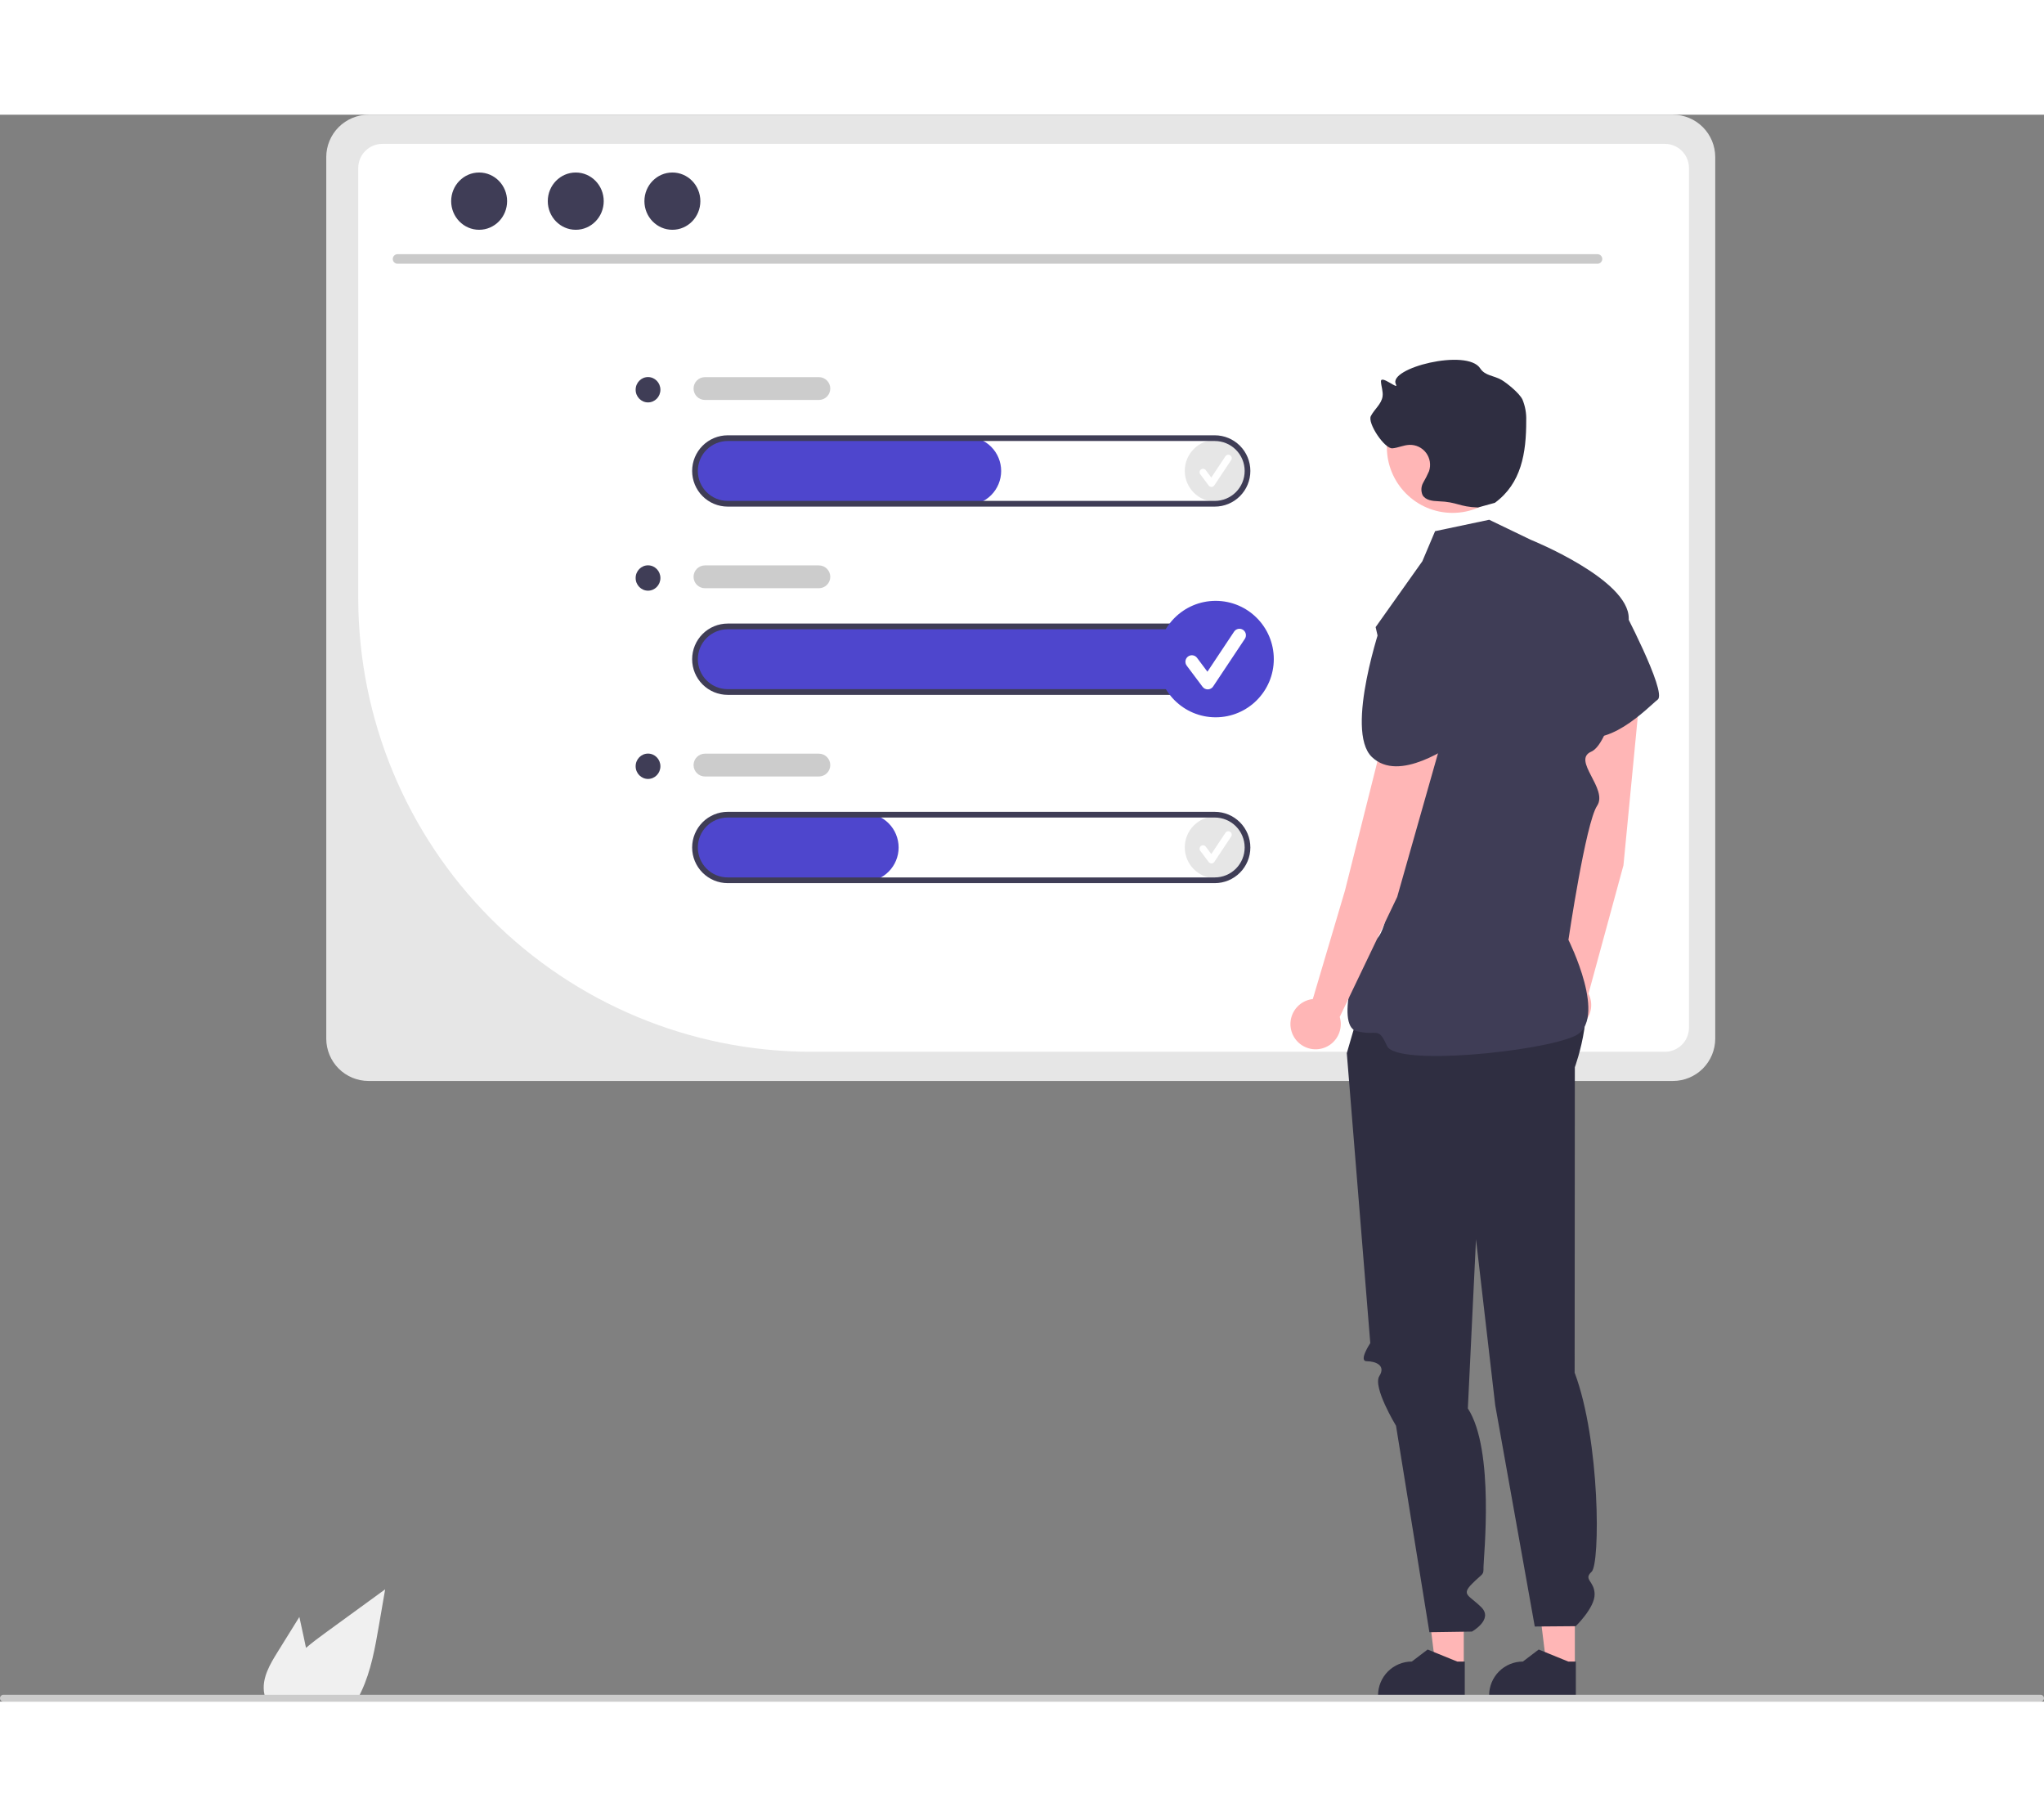
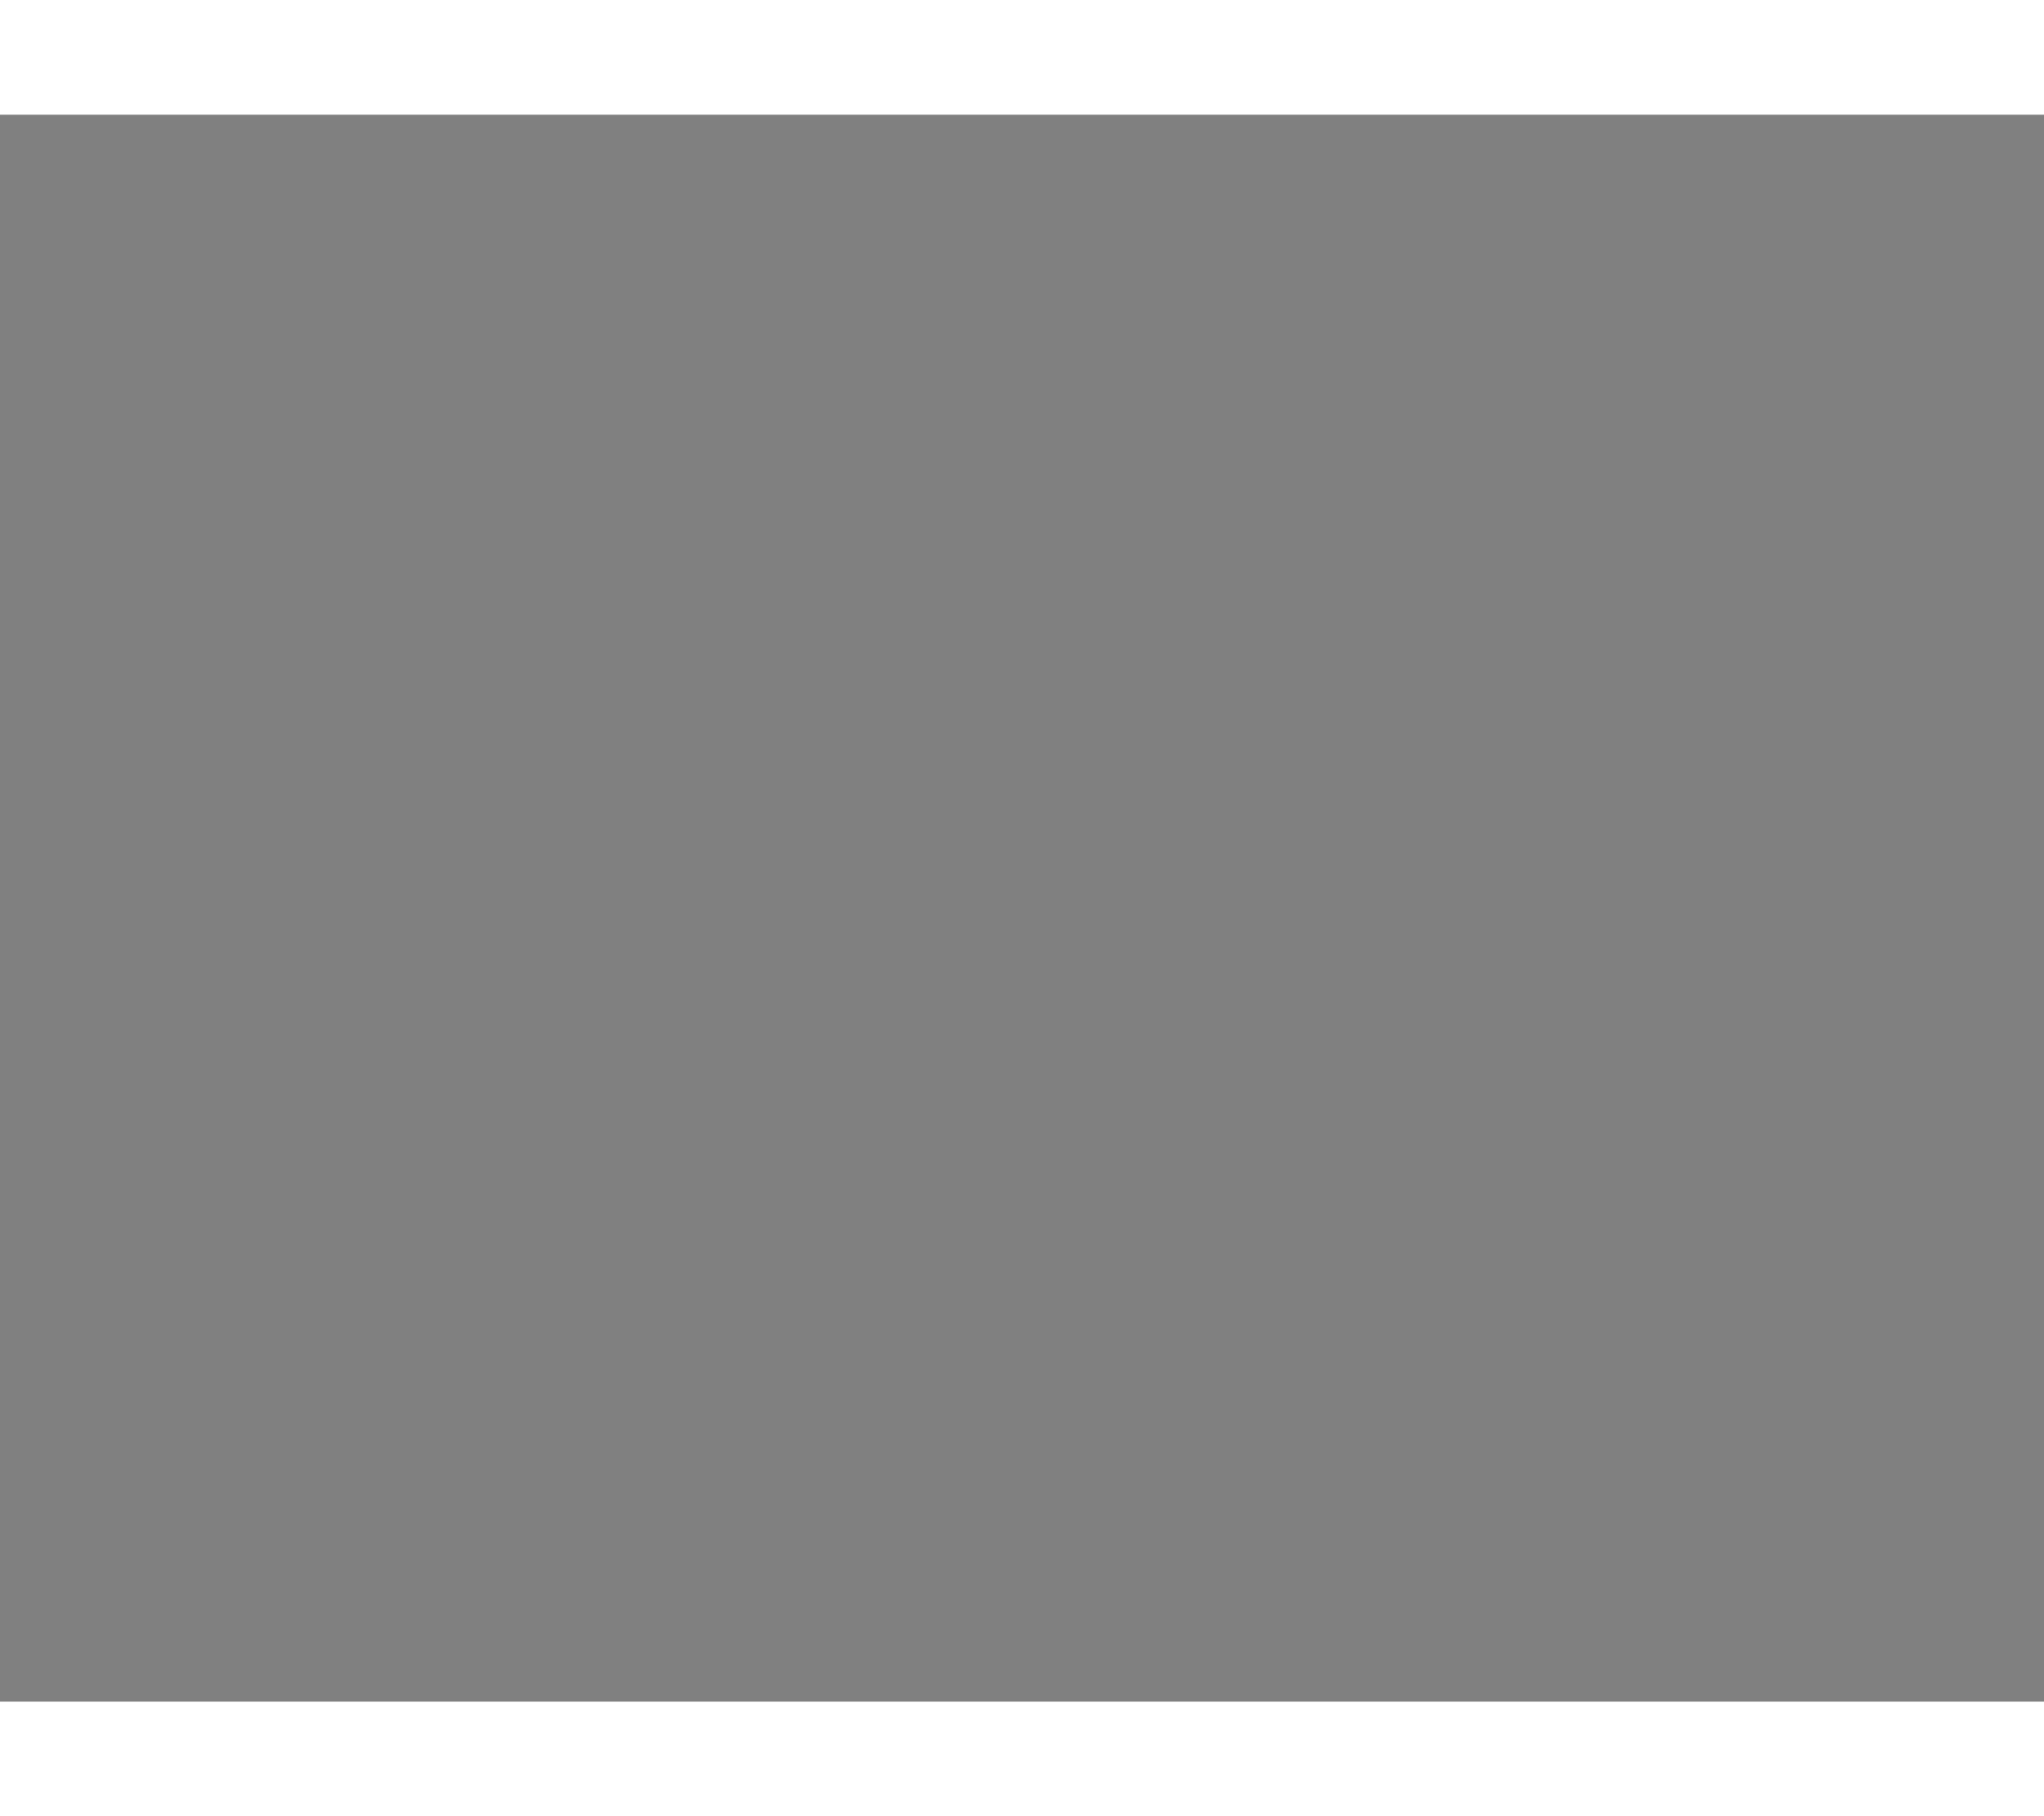
<svg xmlns="http://www.w3.org/2000/svg" width="332" height="295" viewBox="0 0 380 295" fill="none">
  <rect x="0" y="0" width="380" height="295" fill="#808080" stroke="none" />
  <g clip-path="url(#clip0_170_681)">
    <path d="M51.572 285.836L55.654 279.266L56.47 283.02C56.613 283.678 56.756 284.346 56.888 285.009C58.047 284.017 59.281 283.1 60.488 282.219C64.195 279.526 67.9 276.828 71.603 274.128L70.443 280.862C69.728 285.009 68.981 289.24 67.213 293.032C67.017 293.461 66.805 293.885 66.578 294.299H49.348C49.209 293.915 49.113 293.516 49.062 293.111C49.058 293.085 49.056 293.058 49.057 293.032C48.787 290.46 50.206 288.036 51.572 285.836Z" fill="#F0F0F0" />
    <path d="M311.02 0H68.514C66.431 0.003 64.434 0.834 62.961 2.309C61.487 3.784 60.658 5.785 60.655 7.871V171.755C60.657 173.842 61.486 175.843 62.959 177.319C64.433 178.795 66.431 179.624 68.514 179.626H311.02C313.104 179.624 315.102 178.795 316.576 177.319C318.049 175.843 318.878 173.842 318.88 171.755V7.871C318.877 5.785 318.047 3.784 316.574 2.309C315.101 0.834 313.104 0.003 311.02 0V0Z" fill="#E6E6E6" />
-     <path d="M309.526 174.2H150.628C128.363 174.135 107.028 165.249 91.284 149.482C75.541 133.715 66.667 112.349 66.602 90.051V9.903C66.602 8.716 67.073 7.577 67.91 6.737C68.748 5.896 69.884 5.423 71.07 5.42H309.526C310.711 5.423 311.848 5.896 312.685 6.737C313.523 7.577 313.993 8.716 313.994 9.903V169.726C313.992 170.912 313.521 172.049 312.684 172.888C311.846 173.727 310.71 174.199 309.526 174.2V174.2Z" fill="white" />
    <path d="M297.009 27.705H73.888C73.656 27.7 73.435 27.604 73.273 27.438C73.11 27.272 73.019 27.049 73.019 26.817C73.019 26.584 73.11 26.361 73.273 26.195C73.435 26.029 73.656 25.933 73.888 25.928H297.009C297.241 25.933 297.462 26.029 297.624 26.195C297.786 26.361 297.877 26.584 297.877 26.817C297.877 27.049 297.786 27.272 297.624 27.438C297.462 27.604 297.241 27.7 297.009 27.705Z" fill="#CACACA" />
-     <path d="M89.076 21.391C91.948 21.391 94.276 19.008 94.276 16.067C94.276 13.127 91.948 10.744 89.076 10.744C86.204 10.744 83.876 13.127 83.876 16.067C83.876 19.008 86.204 21.391 89.076 21.391Z" fill="#3F3D56" />
+     <path d="M89.076 21.391C91.948 21.391 94.276 19.008 94.276 16.067C94.276 13.127 91.948 10.744 89.076 10.744C86.204 10.744 83.876 13.127 83.876 16.067Z" fill="#3F3D56" />
    <path d="M107.039 21.391C109.911 21.391 112.239 19.008 112.239 16.067C112.239 13.127 109.911 10.744 107.039 10.744C104.167 10.744 101.839 13.127 101.839 16.067C101.839 19.008 104.167 21.391 107.039 21.391Z" fill="#3F3D56" />
    <path d="M125.003 21.391C127.875 21.391 130.203 19.008 130.203 16.067C130.203 13.127 127.875 10.744 125.003 10.744C122.131 10.744 119.803 13.127 119.803 16.067C119.803 19.008 122.131 21.391 125.003 21.391Z" fill="#3F3D56" />
    <path d="M225.836 107.586H135.48C133.845 107.607 132.263 107.007 131.052 105.907C129.842 104.807 129.092 103.289 128.954 101.657C128.898 100.823 129.006 99.986 129.272 99.194C129.539 98.401 129.959 97.669 130.508 97.039C131.057 96.409 131.724 95.894 132.472 95.523C133.22 95.151 134.034 94.931 134.867 94.874C135.009 94.865 135.151 94.86 135.293 94.86H225.836C227.522 94.86 229.138 95.53 230.329 96.723C231.521 97.917 232.19 99.535 232.19 101.223C232.19 102.91 231.521 104.529 230.329 105.722C229.138 106.916 227.522 107.586 225.836 107.586V107.586Z" fill="#4E46CD" />
    <path d="M226.004 71.948C229.174 71.948 231.744 69.374 231.744 66.2C231.744 63.024 229.174 60.451 226.004 60.451C222.833 60.451 220.263 63.024 220.263 66.2C220.263 69.374 222.833 71.948 226.004 71.948Z" fill="#E6E6E6" />
    <path d="M225.221 69.192C225.122 69.192 225.024 69.168 224.935 69.124C224.846 69.08 224.769 69.015 224.71 68.936L223.144 66.844C223.093 66.777 223.056 66.701 223.035 66.619C223.014 66.538 223.009 66.453 223.02 66.369C223.032 66.286 223.06 66.206 223.103 66.133C223.146 66.061 223.202 65.997 223.27 65.947C223.337 65.896 223.414 65.859 223.495 65.838C223.577 65.818 223.661 65.813 223.745 65.825C223.828 65.838 223.908 65.866 223.98 65.909C224.052 65.952 224.115 66.01 224.166 66.077L225.19 67.445L227.822 63.492C227.915 63.351 228.061 63.252 228.227 63.218C228.393 63.184 228.565 63.218 228.707 63.312C228.848 63.405 228.946 63.551 228.98 63.717C229.014 63.883 228.98 64.056 228.887 64.198L228.884 64.202L225.752 68.907C225.695 68.992 225.619 69.062 225.53 69.112C225.44 69.161 225.341 69.189 225.238 69.191L225.221 69.192Z" fill="white" />
    <path d="M226.004 141.944C229.174 141.944 231.744 139.37 231.744 136.195C231.744 133.02 229.174 130.446 226.004 130.446C222.833 130.446 220.263 133.02 220.263 136.195C220.263 139.37 222.833 141.944 226.004 141.944Z" fill="#E6E6E6" />
    <path d="M225.221 139.187C225.122 139.187 225.024 139.164 224.935 139.119C224.846 139.075 224.769 139.011 224.71 138.931L223.144 136.84C223.093 136.773 223.056 136.696 223.035 136.615C223.014 136.533 223.009 136.448 223.02 136.365C223.032 136.281 223.06 136.201 223.103 136.129C223.146 136.056 223.202 135.993 223.27 135.942C223.337 135.892 223.414 135.855 223.495 135.834C223.577 135.813 223.661 135.809 223.745 135.821C223.828 135.833 223.908 135.861 223.98 135.905C224.052 135.948 224.115 136.005 224.166 136.073L225.19 137.441L227.822 133.488C227.915 133.346 228.061 133.248 228.227 133.214C228.393 133.18 228.565 133.213 228.707 133.307C228.848 133.401 228.946 133.547 228.98 133.713C229.014 133.879 228.98 134.052 228.887 134.193L228.884 134.197L225.752 138.902C225.695 138.987 225.619 139.058 225.53 139.107C225.44 139.157 225.341 139.184 225.238 139.187L225.221 139.187Z" fill="white" />
    <path d="M179.771 72.588H135.48C133.845 72.609 132.263 72.009 131.052 70.909C129.842 69.809 129.092 68.291 128.954 66.659C128.898 65.825 129.006 64.988 129.272 64.196C129.539 63.404 129.959 62.672 130.508 62.042C131.057 61.412 131.724 60.896 132.472 60.525C133.22 60.153 134.034 59.933 134.867 59.876C135.009 59.867 135.151 59.862 135.293 59.862H179.771C181.456 59.862 183.072 60.532 184.264 61.726C185.455 62.919 186.125 64.537 186.125 66.225C186.125 67.913 185.455 69.531 184.264 70.725C183.072 71.918 181.456 72.588 179.771 72.588V72.588Z" fill="#4E46CD" />
    <path d="M225.836 72.853H135.293C133.538 72.853 131.855 72.155 130.613 70.912C129.372 69.669 128.675 67.983 128.675 66.225C128.675 64.467 129.372 62.781 130.613 61.538C131.855 60.295 133.538 59.597 135.293 59.597H225.836C227.592 59.597 229.275 60.295 230.516 61.538C231.758 62.781 232.455 64.467 232.455 66.225C232.455 67.983 231.758 69.669 230.516 70.912C229.275 72.155 227.592 72.853 225.836 72.853ZM135.293 60.657C133.819 60.657 132.405 61.244 131.362 62.288C130.32 63.332 129.734 64.748 129.734 66.225C129.734 67.702 130.32 69.118 131.362 70.162C132.405 71.206 133.819 71.793 135.293 71.793H225.836C227.311 71.793 228.725 71.206 229.768 70.162C230.81 69.118 231.396 67.702 231.396 66.225C231.396 64.748 230.81 63.332 229.768 62.288C228.725 61.244 227.311 60.657 225.836 60.657H135.293Z" fill="#3F3D56" />
    <path d="M225.836 107.851H135.293C133.538 107.851 131.855 107.153 130.613 105.91C129.372 104.667 128.675 102.981 128.675 101.223C128.675 99.465 129.372 97.779 130.613 96.536C131.855 95.293 133.538 94.594 135.293 94.594H225.836C227.592 94.594 229.275 95.293 230.516 96.536C231.758 97.779 232.455 99.465 232.455 101.223C232.455 102.981 231.758 104.667 230.516 105.91C229.275 107.153 227.592 107.851 225.836 107.851ZM135.293 95.655C133.819 95.655 132.405 96.242 131.362 97.286C130.32 98.33 129.734 99.746 129.734 101.223C129.734 102.7 130.32 104.116 131.362 105.16C132.405 106.204 133.819 106.791 135.293 106.791H225.836C227.311 106.791 228.725 106.204 229.768 105.16C230.81 104.116 231.396 102.7 231.396 101.223C231.396 99.746 230.81 98.33 229.768 97.286C228.725 96.242 227.311 95.655 225.836 95.655H135.293Z" fill="#3F3D56" />
    <path d="M160.709 142.584H135.48C133.845 142.605 132.263 142.005 131.052 140.905C129.842 139.805 129.092 138.286 128.954 136.655C128.898 135.821 129.006 134.984 129.272 134.191C129.539 133.399 129.959 132.667 130.508 132.037C131.057 131.407 131.724 130.892 132.472 130.52C133.22 130.149 134.034 129.928 134.867 129.872C135.009 129.862 135.151 129.857 135.293 129.857H160.709C162.394 129.857 164.01 130.528 165.202 131.721C166.394 132.914 167.063 134.533 167.063 136.221C167.063 137.908 166.394 139.527 165.202 140.72C164.01 141.913 162.394 142.584 160.709 142.584V142.584Z" fill="#4E46CD" />
    <path d="M225.836 142.849H135.293C133.538 142.849 131.855 142.151 130.613 140.907C129.372 139.664 128.675 137.978 128.675 136.221C128.675 134.463 129.372 132.777 130.613 131.534C131.855 130.291 133.538 129.592 135.293 129.592H225.836C227.592 129.592 229.275 130.291 230.516 131.534C231.758 132.777 232.455 134.463 232.455 136.221C232.455 137.978 231.758 139.664 230.516 140.907C229.275 142.151 227.592 142.849 225.836 142.849V142.849ZM135.293 130.653C133.819 130.653 132.405 131.239 131.362 132.283C130.32 133.328 129.734 134.744 129.734 136.221C129.734 137.697 130.32 139.113 131.362 140.158C132.405 141.202 133.819 141.788 135.293 141.788H225.836C227.311 141.788 228.725 141.202 229.768 140.158C230.81 139.113 231.396 137.697 231.396 136.221C231.396 134.744 230.81 133.328 229.768 132.283C228.725 131.239 227.311 130.653 225.836 130.653H135.293Z" fill="#3F3D56" />
    <path d="M152.238 53.027H131.058C130.496 53.027 129.957 52.803 129.56 52.406C129.163 52.008 128.94 51.468 128.94 50.906C128.94 50.343 129.163 49.804 129.56 49.406C129.957 49.008 130.496 48.785 131.058 48.785H152.238C152.799 48.785 153.338 49.008 153.735 49.406C154.132 49.804 154.356 50.343 154.356 50.906C154.356 51.468 154.132 52.008 153.735 52.406C153.338 52.803 152.799 53.027 152.238 53.027Z" fill="#CCCCCC" />
    <path d="M152.238 88.025H131.058C130.496 88.025 129.957 87.801 129.56 87.403C129.163 87.005 128.94 86.466 128.94 85.903C128.94 85.341 129.163 84.801 129.56 84.404C129.957 84.006 130.496 83.782 131.058 83.782H152.238C152.799 83.782 153.338 84.006 153.735 84.404C154.132 84.801 154.356 85.341 154.356 85.903C154.356 86.466 154.132 87.005 153.735 87.403C153.338 87.801 152.799 88.025 152.238 88.025Z" fill="#CCCCCC" />
    <path d="M152.238 123.022H131.058C130.496 123.022 129.957 122.799 129.56 122.401C129.163 122.003 128.94 121.464 128.94 120.901C128.94 120.339 129.163 119.799 129.56 119.401C129.957 119.004 130.496 118.78 131.058 118.78H152.238C152.799 118.78 153.338 119.004 153.735 119.401C154.132 119.799 154.356 120.339 154.356 120.901C154.356 121.464 154.132 122.003 153.735 122.401C153.338 122.799 152.799 123.022 152.238 123.022Z" fill="#CCCCCC" />
    <path d="M120.474 53.483C121.745 53.483 122.776 52.428 122.776 51.127C122.776 49.826 121.745 48.771 120.474 48.771C119.203 48.771 118.173 49.826 118.173 51.127C118.173 52.428 119.203 53.483 120.474 53.483Z" fill="#3F3D56" />
    <path d="M120.474 88.481C121.745 88.481 122.776 87.426 122.776 86.125C122.776 84.823 121.745 83.769 120.474 83.769C119.203 83.769 118.173 84.823 118.173 86.125C118.173 87.426 119.203 88.481 120.474 88.481Z" fill="#3F3D56" />
-     <path d="M120.474 123.479C121.745 123.479 122.776 122.424 122.776 121.123C122.776 119.821 121.745 118.766 120.474 118.766C119.203 118.766 118.173 119.821 118.173 121.123C118.173 122.424 119.203 123.479 120.474 123.479Z" fill="#3F3D56" />
    <path d="M272.13 288.567L266.887 288.567L264.394 268.316L272.131 268.316L272.13 288.567Z" fill="#FFB6B6" />
    <path d="M272.314 294.044L256.193 294.044V293.839C256.193 292.173 256.854 290.575 258.031 289.396C259.208 288.218 260.804 287.556 262.468 287.555H262.468L265.413 285.318L270.907 287.556L272.315 287.556L272.314 294.044Z" fill="#2F2E41" />
    <path d="M292.78 288.567L287.537 288.567L285.043 268.316L292.781 268.316L292.78 288.567Z" fill="#FFB6B6" />
    <path d="M292.965 294.044L276.843 294.044V293.839C276.843 292.173 277.505 290.575 278.681 289.396C279.858 288.218 281.454 287.556 283.118 287.555H283.119L286.063 285.318L291.558 287.556L292.965 287.556L292.965 294.044Z" fill="#2F2E41" />
    <path d="M254.089 161.732L250.383 174.458L254.749 228.357C254.749 228.357 252.501 231.727 254.089 231.727C255.678 231.727 257.715 232.475 256.431 234.487C255.148 236.5 259.534 243.725 259.534 243.725L265.738 282.103L273.643 281.986C273.643 281.986 277.662 279.744 275.406 277.477C273.151 275.209 271.563 275.209 273.68 273.088C275.798 270.967 275.798 271.606 275.798 269.961C275.798 268.316 277.92 248.212 272.888 240.5L274.404 209.057L277.976 239.898L285.329 281.042L292.944 280.979C292.944 280.979 296.462 277.584 296.455 275.071C296.449 272.558 294.282 272.349 295.895 270.863C297.508 269.376 297.508 246.541 292.742 233.848L292.779 177.072C292.779 177.072 297.461 164.329 292.719 159.319C287.977 154.308 254.089 161.732 254.089 161.732Z" fill="#2F2E41" />
    <path d="M301.818 139.528L305.01 106.413C305.141 105.009 304.716 103.611 303.826 102.518C302.937 101.426 301.654 100.728 300.255 100.574V100.574C298.841 100.419 297.424 100.833 296.315 101.725C295.206 102.616 294.496 103.912 294.341 105.328C294.331 105.422 294.323 105.517 294.317 105.612L292.054 140.112L289.797 161.017C288.877 161.294 288.064 161.848 287.469 162.604C286.875 163.36 286.526 164.28 286.472 165.241C286.418 166.202 286.661 167.156 287.167 167.974C287.673 168.792 288.418 169.434 289.302 169.812C290.185 170.191 291.163 170.289 292.103 170.091C293.044 169.894 293.901 169.412 294.558 168.71C295.215 168.008 295.64 167.12 295.776 166.168C295.912 165.215 295.752 164.244 295.317 163.385L301.818 139.528Z" fill="#FFB6B6" />
    <path d="M289.847 89.627L301.349 91.071C301.349 91.071 309.967 107.339 308.193 108.719C306.419 110.1 298.404 118.713 292.494 114.765C286.585 110.816 289.847 89.627 289.847 89.627Z" fill="#3F3D56" />
    <path d="M270.04 74.019C276.782 74.019 282.248 68.545 282.248 61.793C282.248 55.041 276.782 49.568 270.04 49.568C263.298 49.568 257.832 55.041 257.832 61.793C257.832 68.545 263.298 74.019 270.04 74.019Z" fill="#FFB6B6" />
    <path d="M274.757 73.017C271.253 72.902 270.935 71.975 267.432 71.86C266.317 71.823 265 71.67 264.461 70.692C264.304 70.325 264.234 69.927 264.257 69.529C264.279 69.131 264.394 68.743 264.592 68.397C264.991 67.709 265.352 66.999 265.671 66.271C265.863 65.699 265.914 65.09 265.818 64.494C265.722 63.899 265.483 63.336 265.121 62.854C264.76 62.372 264.286 61.986 263.742 61.728C263.197 61.47 262.599 61.349 261.997 61.375C260.931 61.421 259.93 61.923 258.867 62.015C257.409 62.141 254.185 57.32 254.856 56.018C255.509 54.75 256.824 53.794 257.031 52.382C257.166 51.459 256.786 50.542 256.734 49.61C256.657 48.229 260.153 51.343 259.513 50.117C257.942 47.11 272.743 43.382 275.18 47.149C276.091 48.557 277.714 48.461 279.161 49.306C280.109 49.86 282.503 51.772 283.047 52.964C283.547 54.179 283.784 55.488 283.74 56.802C283.762 62.914 282.833 68.536 277.91 72.149" fill="#2F2E41" />
    <path d="M266.797 77.419L276.857 75.298L284.585 79.02C284.585 79.02 302.862 86.383 302.8 93.643C302.738 100.903 299.525 116.811 295.837 118.402C292.148 119.993 299.031 125.296 296.913 128.477C294.795 131.659 291.587 153.395 291.587 153.395C291.587 153.395 299.088 168.358 292.742 171.277C286.396 174.195 259.58 176.924 257.861 173.116C256.142 169.308 256.127 171.386 252.163 170.347C248.2 169.308 252.168 154.74 255.743 153.275C259.319 151.809 261.437 119.993 261.437 119.993L255.743 95.254L264.431 83.008L266.797 77.419Z" fill="#3F3D56" />
    <path d="M259.751 145.42L268.84 113.421C269.221 112.064 269.054 110.612 268.375 109.377C267.696 108.142 266.56 107.224 265.211 106.821C263.848 106.414 262.38 106.566 261.129 107.243C259.878 107.92 258.946 109.067 258.54 110.432C258.513 110.523 258.488 110.614 258.466 110.707L250.042 144.236L244.066 164.394C243.111 164.501 242.212 164.899 241.491 165.535C240.77 166.171 240.262 167.014 240.036 167.95C239.811 168.885 239.878 169.867 240.229 170.763C240.58 171.659 241.198 172.424 241.998 172.956C242.799 173.488 243.744 173.76 244.704 173.736C245.665 173.711 246.594 173.391 247.367 172.819C248.139 172.246 248.717 171.45 249.022 170.537C249.327 169.625 249.344 168.64 249.07 167.718L259.751 145.42Z" fill="#FFB6B6" />
    <path d="M256.939 94.177L267.994 97.67C267.994 97.67 275.184 108.244 272.493 109.752C269.801 111.261 268.791 110.942 270.174 113.603C271.556 116.264 273.549 115.225 271.556 116.264C269.563 117.302 260.131 124.331 255.028 119.382C249.924 114.433 256.939 94.177 256.939 94.177Z" fill="#3F3D56" />
    <path d="M2.80478e-06 294.369C-0 294.452 0.016 294.533 0.047 294.61C0.078 294.686 0.125 294.756 0.183 294.814C0.241 294.873 0.31 294.92 0.386 294.951C0.462 294.983 0.544 295 0.626 295H379.37C379.537 295 379.697 294.933 379.815 294.815C379.934 294.697 380 294.536 380 294.369C380 294.202 379.934 294.041 379.815 293.923C379.697 293.804 379.537 293.738 379.37 293.738H0.63C0.548 293.738 0.466 293.754 0.39 293.785C0.313 293.816 0.244 293.863 0.185 293.921C0.127 293.979 0.08 294.048 0.049 294.125C0.017 294.201 0 294.283 2.80478e-06 294.365V294.369Z" fill="#CCCCCC" />
    <path d="M226.004 112.021C231.973 112.021 236.812 107.175 236.812 101.197C236.812 95.219 231.973 90.373 226.004 90.373C220.035 90.373 215.196 95.219 215.196 101.197C215.196 107.175 220.035 112.021 226.004 112.021Z" fill="#4E46CD" />
    <path d="M224.53 106.831C224.343 106.831 224.159 106.787 223.992 106.703C223.825 106.62 223.68 106.498 223.568 106.349L220.619 102.412C220.428 102.156 220.346 101.835 220.391 101.519C220.436 101.203 220.605 100.918 220.86 100.726C221.115 100.534 221.436 100.452 221.751 100.497C222.067 100.543 222.352 100.711 222.543 100.967L224.472 103.543L229.426 96.1C229.602 95.834 229.877 95.648 230.189 95.584C230.502 95.521 230.827 95.584 231.092 95.76C231.358 95.936 231.544 96.211 231.607 96.524C231.671 96.837 231.608 97.162 231.432 97.428L231.427 97.436L225.53 106.294C225.423 106.455 225.28 106.587 225.112 106.68C224.943 106.773 224.755 106.825 224.563 106.83L224.53 106.831Z" fill="white" />
  </g>
  <defs>
    <clipPath id="clip0_170_681">
-       <rect width="380" height="295" fill="white" />
-     </clipPath>
+       </clipPath>
  </defs>
</svg>